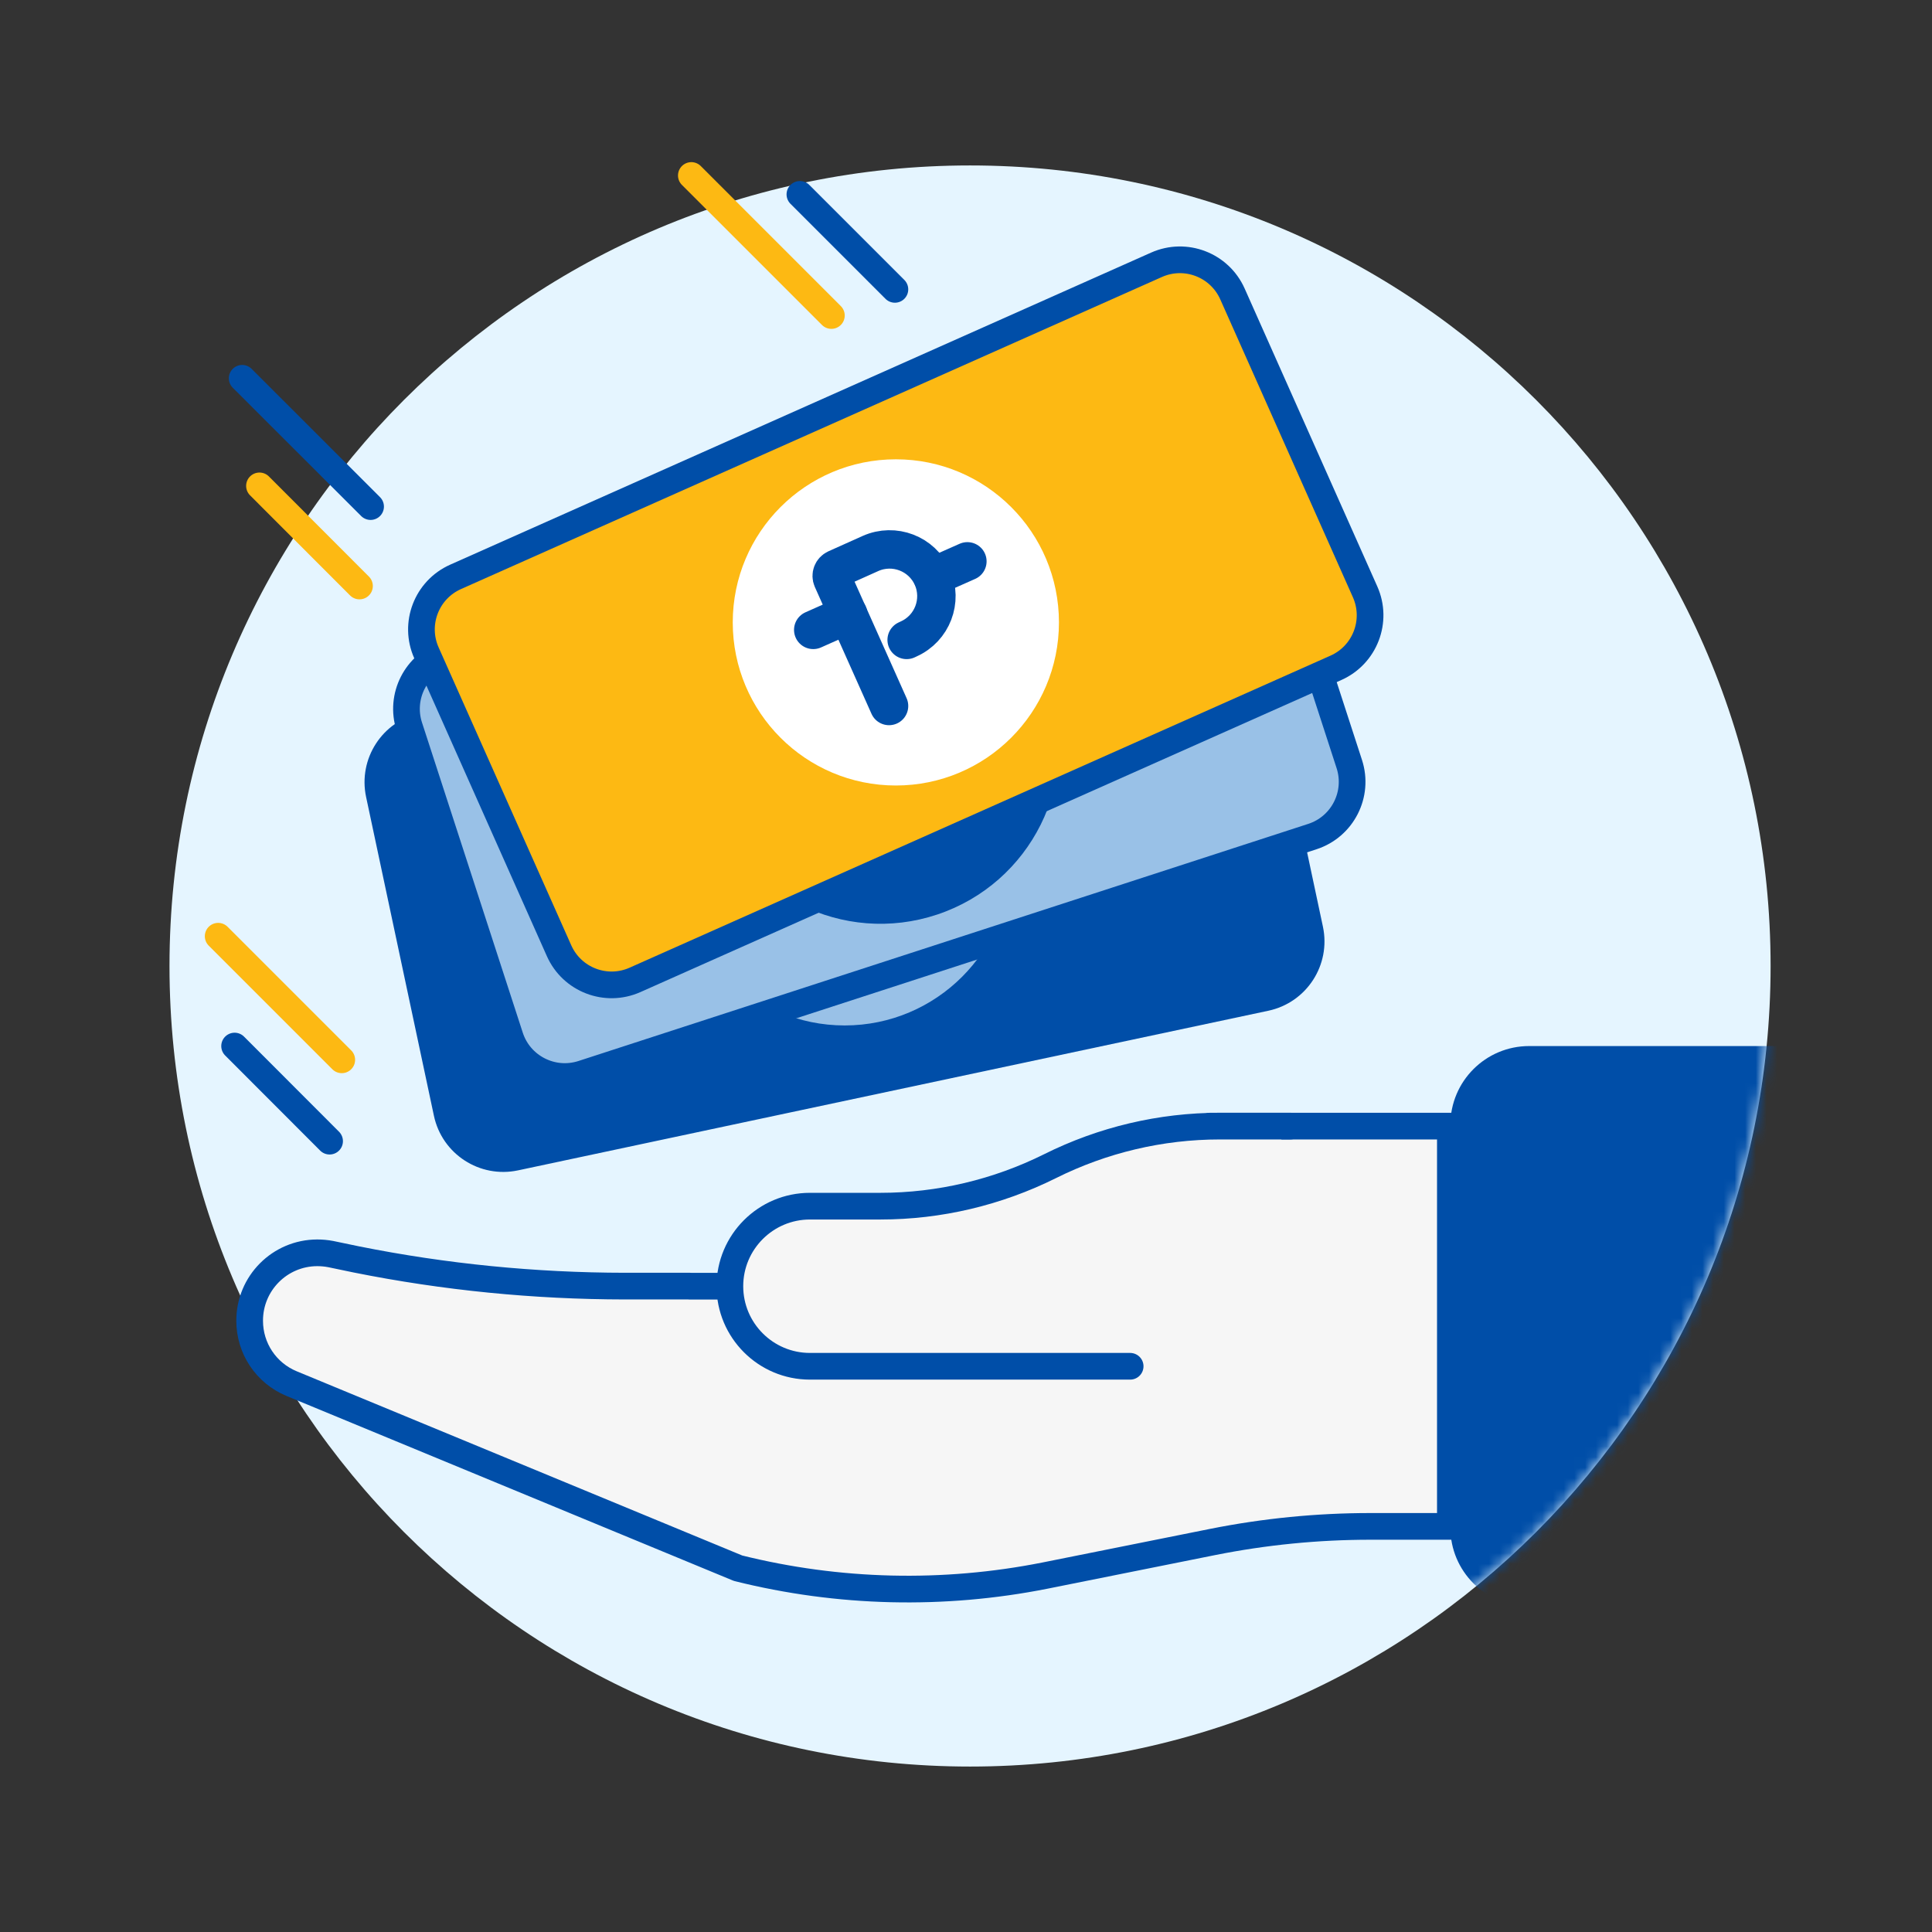
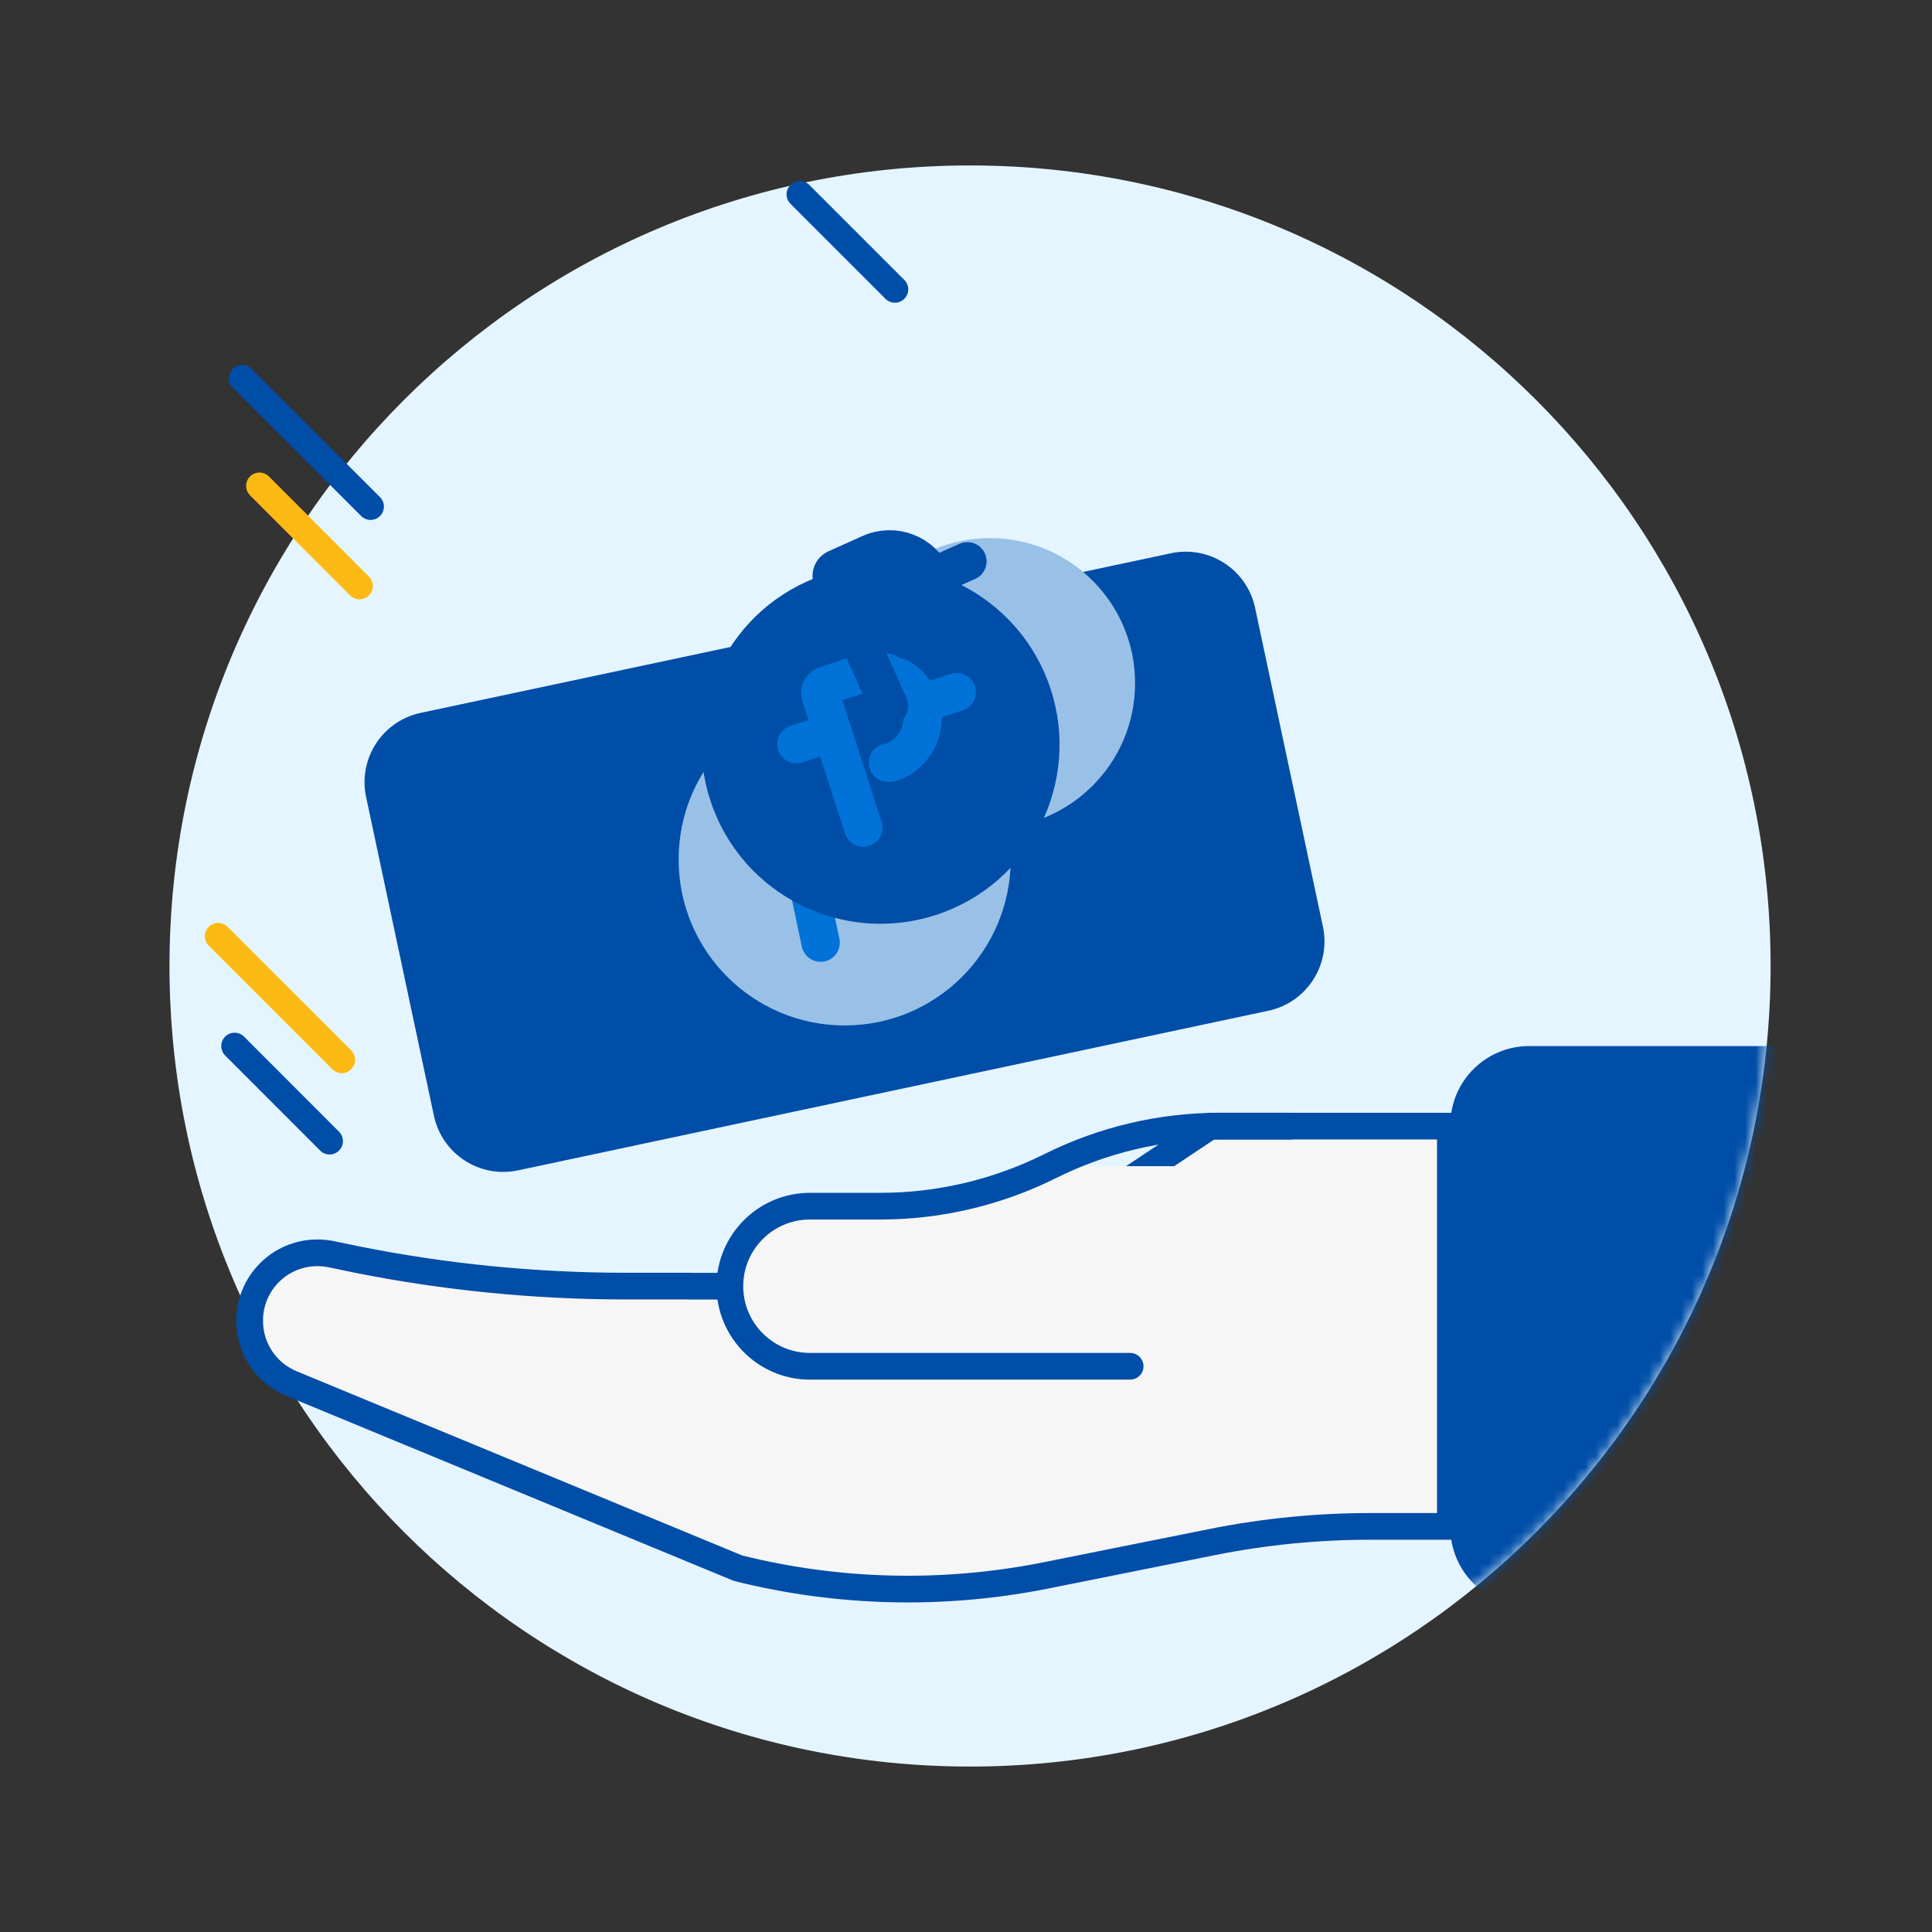
<svg xmlns="http://www.w3.org/2000/svg" width="181" height="181" viewBox="0 0 181 181" fill="none">
  <rect x="0" y="0" width="181" height="181" fill="#333333" stroke="none" />
  <mask id="mask0_2004_1860" style="mask-type:luminance" maskUnits="userSpaceOnUse" x="0" y="0" width="181" height="181">
    <path d="M180.879 0.5H0.879V180.5H180.879V0.5Z" fill="white" />
  </mask>
  <g mask="url(#mask0_2004_1860)">
    <path d="M90.879 165.5C132.3 165.5 165.879 131.921 165.879 90.5C165.879 49.079 132.3 15.5 90.879 15.5C49.458 15.5 15.879 49.079 15.879 90.5C15.879 131.921 49.458 165.5 90.879 165.5Z" fill="#E5F5FF" />
    <path d="M109.967 53.053L39.67 68.008C36.759 68.628 34.901 71.49 35.52 74.402L41.875 104.273C42.494 107.185 45.357 109.043 48.268 108.424L118.565 93.469C121.477 92.85 123.335 89.987 122.716 87.075L116.361 57.204C115.741 54.292 112.879 52.434 109.967 53.053Z" fill="#004EA8" stroke="#004EA8" stroke-width="2.5" stroke-linecap="round" stroke-linejoin="round" />
    <path d="M79.118 96.07C70.528 96.06 63.568 89.09 63.578 80.5C63.588 71.91 70.558 64.95 79.148 64.96C87.738 64.97 94.698 71.94 94.688 80.53C94.678 89.11 87.728 96.06 79.148 96.07H79.108H79.118Z" fill="#99C1E7" />
    <path d="M79.159 67.01C86.749 66.91 92.989 72.98 93.089 80.58C93.179 87.21 88.519 92.96 82.009 94.25C81.059 94.45 80.089 94.55 79.119 94.55C71.529 94.73 65.229 88.72 65.049 81.13C64.889 74.39 69.639 68.53 76.269 67.29C77.219 67.09 78.189 66.99 79.159 66.99M79.159 63.99C79.159 56.48 85.259 50.4 92.759 50.41C100.259 50.42 106.349 56.51 106.339 64.01C106.339 71.52 100.239 77.6 92.739 77.59C85.239 77.59 79.169 71.51 79.159 64.01V63.98V63.99Z" fill="#99C1E7" />
    <path d="M76.879 88.31L74.169 75.5C74.089 75.1 74.349 74.72 74.739 74.64L78.179 73.9C80.559 73.41 82.889 74.94 83.379 77.32C83.379 77.32 83.379 77.33 83.379 77.34C83.869 79.71 82.369 82.03 79.999 82.54H79.789" stroke="#0072D8" stroke-width="3.6" stroke-linecap="round" stroke-linejoin="round" />
    <path d="M74.93 79.14L71.43 79.87" stroke="#0072D8" stroke-width="3.6" stroke-linecap="round" stroke-linejoin="round" />
    <path d="M86.879 76.59L83.379 77.34" stroke="#0072D8" stroke-width="3.6" stroke-linecap="round" stroke-linejoin="round" />
-     <path d="M41.806 61.283L110.177 39.067C113.002 38.15 116.048 39.694 116.969 42.528L126.41 71.583C127.327 74.407 125.783 77.454 122.949 78.375L54.578 100.59C51.753 101.508 48.707 99.963 47.786 97.129L38.345 68.074C37.428 65.25 38.972 62.203 41.806 61.283Z" fill="#99C1E7" stroke="#004EA8" stroke-width="2.5" stroke-linecap="round" stroke-linejoin="round" />
    <path d="M82.368 85.1C73.928 85.11 67.078 78.28 67.068 69.85C67.058 63.21 71.338 57.33 77.658 55.29C79.178 54.8 80.768 54.54 82.368 54.54C90.808 54.78 97.458 61.82 97.208 70.26C96.978 78.36 90.468 84.87 82.368 85.1Z" fill="#004EA8" />
    <path d="M82.37 56.04C89.999 56.01 96.21 62.17 96.24 69.8C96.269 77.43 90.109 83.64 82.48 83.67C74.85 83.7 68.639 77.54 68.609 69.91C68.59 63.92 72.43 58.6 78.12 56.73C79.49 56.28 80.93 56.04 82.37 56.04ZM82.37 53.04C80.609 53.04 78.859 53.32 77.18 53.86C68.389 56.79 63.65 66.3 66.579 75.08C69.51 83.87 79.019 88.61 87.799 85.68C96.59 82.75 101.329 73.24 98.4 64.46C96.1 57.57 89.629 52.94 82.359 53V53.04H82.37Z" fill="#004EA8" />
    <path d="M80.879 77.54L76.879 65.14C76.759 64.75 76.969 64.34 77.359 64.21L80.709 63.12C83.009 62.37 85.479 63.63 86.229 65.93C86.969 68.24 85.699 70.71 83.399 71.45C83.399 71.45 83.389 71.45 83.379 71.45H83.189" stroke="#0072D8" stroke-width="3.6" stroke-linecap="round" stroke-linejoin="round" />
    <path d="M78.019 68.61L74.609 69.71" stroke="#0072D8" stroke-width="3.6" stroke-linecap="round" stroke-linejoin="round" />
    <path d="M89.629 64.84L86.228 65.94" stroke="#0072D8" stroke-width="3.6" stroke-linecap="round" stroke-linejoin="round" />
-     <path d="M108.347 24.808L42.682 54.044C39.962 55.255 38.739 58.441 39.95 61.16L52.376 89.069C53.587 91.789 56.773 93.012 59.492 91.801L125.158 62.565C127.877 61.354 129.1 58.168 127.89 55.448L115.464 27.54C114.253 24.82 111.067 23.597 108.347 24.808Z" fill="#FDB913" stroke="#004EA8" stroke-width="2.5" stroke-linecap="round" stroke-linejoin="round" />
-     <path d="M83.928 72.09C91.539 72.09 97.708 65.921 97.708 58.31C97.708 50.7 91.539 44.53 83.928 44.53C76.318 44.53 70.148 50.7 70.148 58.31C70.148 65.921 76.318 72.09 83.928 72.09Z" fill="white" stroke="white" stroke-width="3" stroke-linecap="round" stroke-linejoin="round" />
    <path d="M83.29 66.14L77.98 54.25C77.82 53.88 77.98 53.46 78.35 53.29L81.56 51.85C83.77 50.87 86.36 51.86 87.35 54.07C88.33 56.28 87.34 58.87 85.13 59.86L84.94 59.95" stroke="#004EA8" stroke-width="3.6" stroke-linecap="round" stroke-linejoin="round" />
    <path d="M79.469 57.55L76.189 59.01" stroke="#004EA8" stroke-width="3.6" stroke-linecap="round" stroke-linejoin="round" />
    <path d="M90.629 52.59L87.359 54.04" stroke="#004EA8" stroke-width="3.6" stroke-linecap="round" stroke-linejoin="round" />
-     <path d="M64.769 16.44L77.889 29.56" stroke="#FDB913" stroke-width="2.5" stroke-linecap="round" stroke-linejoin="round" />
    <path d="M24.309 45.52L33.679 54.9" stroke="#FDB913" stroke-width="2.5" stroke-linecap="round" stroke-linejoin="round" />
    <path d="M20.439 87.71L32.019 99.29" stroke="#FDB913" stroke-width="2.5" stroke-linecap="round" stroke-linejoin="round" />
    <path d="M74.939 18.21L83.839 27.11" stroke="#004EA8" stroke-width="2.5" stroke-linecap="round" stroke-linejoin="round" />
    <path d="M21.979 98L30.878 106.91" stroke="#004EA8" stroke-width="2.5" stroke-linecap="round" stroke-linejoin="round" />
    <path d="M22.689 35.44L34.719 47.46" stroke="#004EA8" stroke-width="2.5" stroke-linecap="round" stroke-linejoin="round" />
    <mask id="mask1_2004_1860" style="mask-type:luminance" maskUnits="userSpaceOnUse" x="15" y="15" width="151" height="151">
      <path d="M90.879 15.5C132.299 15.5 165.879 49.08 165.879 90.5C165.879 131.92 132.299 165.5 90.879 165.5H15.879V90.5C15.879 49.08 49.459 15.5 90.879 15.5Z" fill="white" />
    </mask>
    <g mask="url(#mask1_2004_1860)">
      <path d="M64.629 120.5H90.879L113.379 105.5H135.879V143H128.379C123.419 143 118.469 143.49 113.609 144.46L97.899 147.61C88.379 149.5 78.569 149.27 69.149 146.92L27.309 129.62C24.929 128.63 23.389 126.32 23.389 123.74C23.379 120.23 26.209 117.38 29.719 117.37C30.149 117.37 30.569 117.41 30.989 117.49L33.389 117.99C41.669 119.65 50.089 120.48 58.539 120.49H64.639L64.629 120.5Z" fill="#F6F6F6" stroke="#004EA8" stroke-width="2.5" stroke-linecap="round" stroke-linejoin="round" />
-       <path d="M105.879 128H75.879C71.739 128 68.379 124.64 68.379 120.5C68.379 116.36 71.739 113 75.879 113H82.489C87.999 113 93.439 111.71 98.379 109.25C103.309 106.79 108.749 105.5 114.269 105.5H120.879" fill="#F6F6F6" />
+       <path d="M105.879 128H75.879C71.739 128 68.379 124.64 68.379 120.5C68.379 116.36 71.739 113 75.879 113H82.489C87.999 113 93.439 111.71 98.379 109.25H120.879" fill="#F6F6F6" />
      <path d="M105.879 128H75.879C71.739 128 68.379 124.64 68.379 120.5C68.379 116.36 71.739 113 75.879 113H82.489C87.999 113 93.439 111.71 98.379 109.25C103.309 106.79 108.749 105.5 114.269 105.5H120.879" stroke="#004EA8" stroke-width="2.5" stroke-linecap="round" stroke-linejoin="round" />
      <path d="M165.999 98H143.259C139.183 98 135.879 101.304 135.879 105.38V143.12C135.879 147.196 139.183 150.5 143.259 150.5H165.999C170.075 150.5 173.379 147.196 173.379 143.12V105.38C173.379 101.304 170.075 98 165.999 98Z" fill="#004EA8" />
    </g>
  </g>
</svg>